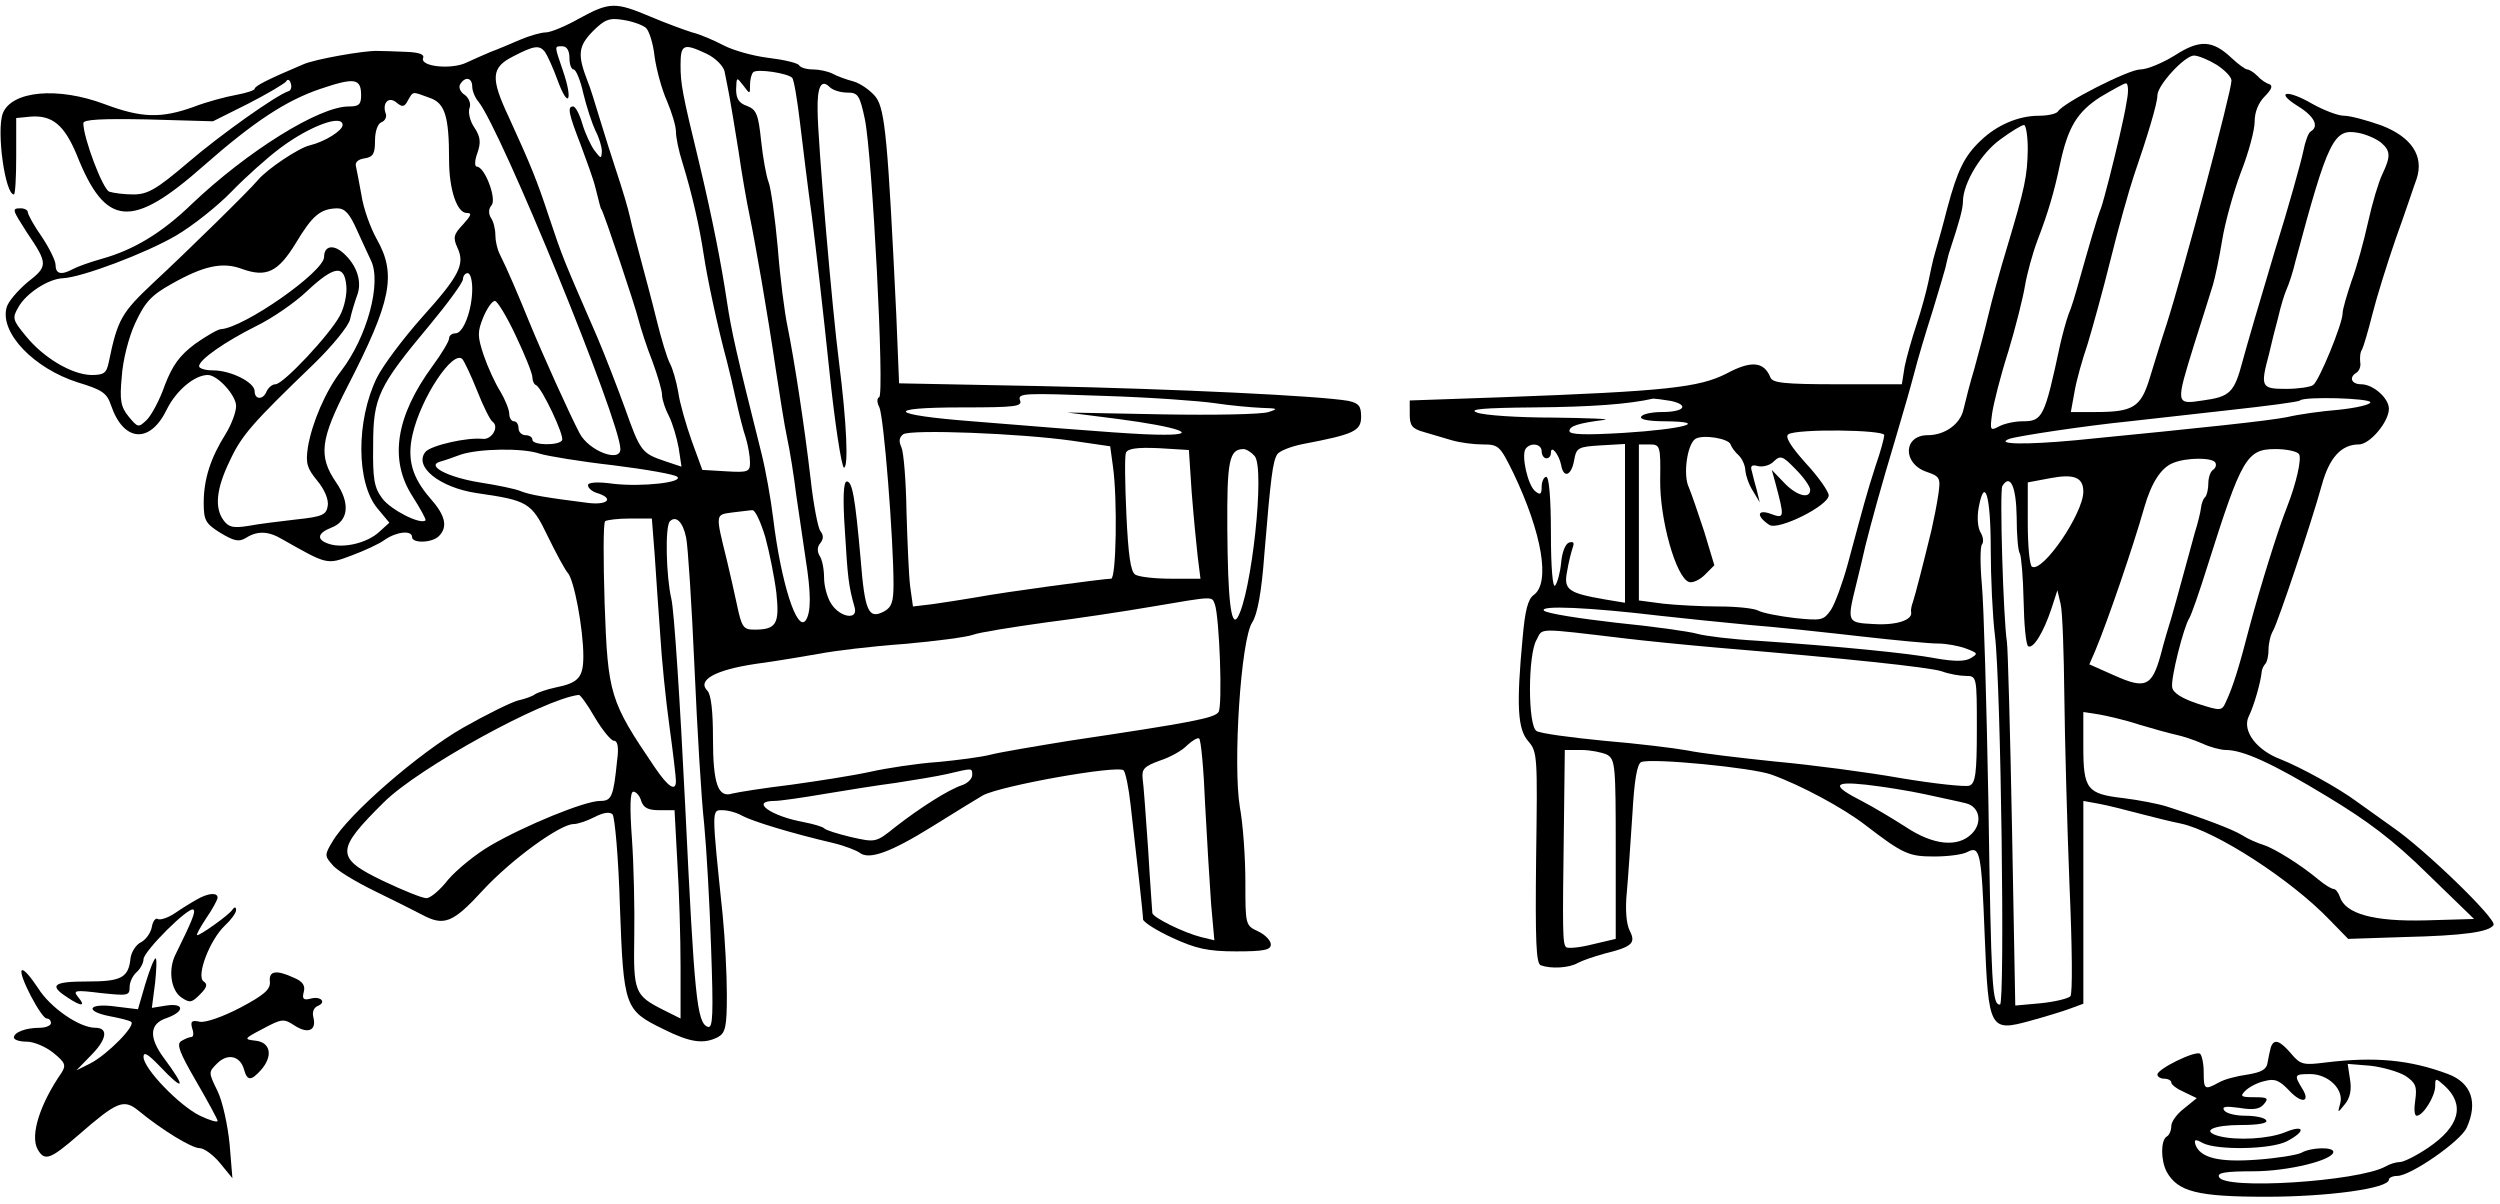
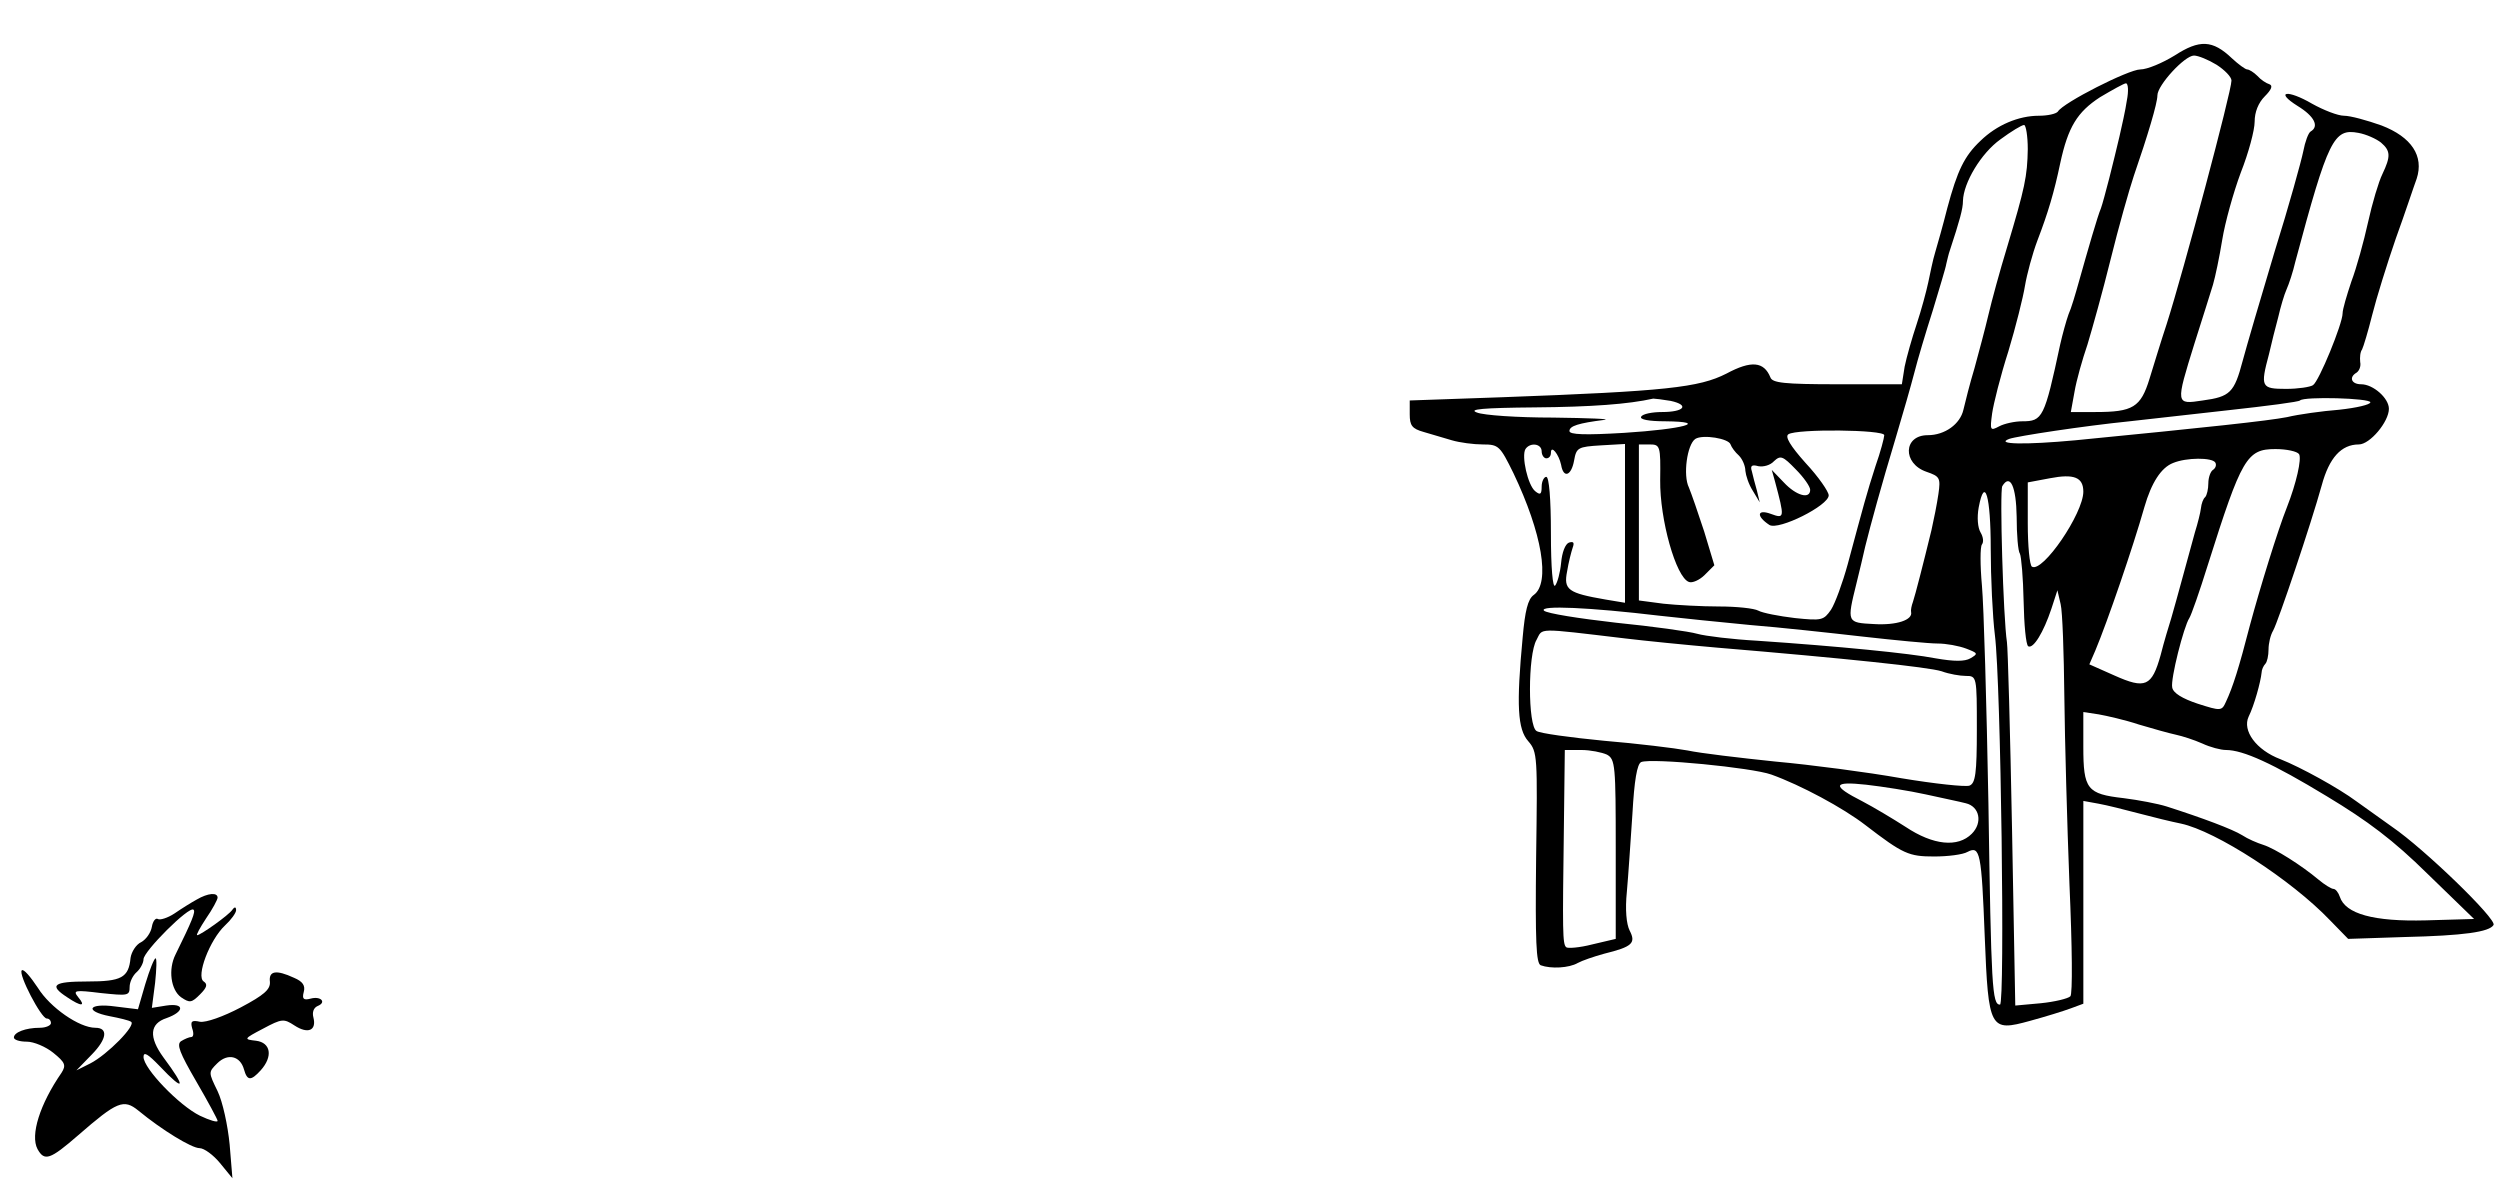
<svg xmlns="http://www.w3.org/2000/svg" version="1.0" width="540pt" height="260pt" viewBox="0 0 540 260" preserveAspectRatio="xMidYMid meet">
  <g transform="translate(0,260) scale(0.1,-0.1)" fill="#000000" stroke="none">
-     <path d="M1251 2560 c-30 -17 -62 -30 -72 -30 -10 0 -35 -7 -56 -16 -21 -9 -49 -21 -63 -26 -14 -6 -37 -16 -52 -23 -32 -16 -102 -9 -94 10 3 8 -10 12 -37 13 -23 1 -51 2 -62 2 -28 1 -136 -18 -160 -29 -78 -33 -105 -47 -105 -53 0 -3 -18 -9 -40 -13 -22 -4 -64 -15 -92 -26 -70 -25 -112 -24 -192 6 -101 38 -201 29 -220 -20 -14 -38 5 -175 24 -175 3 0 5 37 5 82 l0 83 30 3 c48 4 74 -18 101 -83 62 -156 118 -161 274 -23 108 95 178 141 252 166 74 25 88 23 88 -14 0 -20 -5 -24 -27 -24 -64 0 -219 -97 -338 -210 -66 -64 -127 -100 -195 -119 -25 -7 -53 -17 -62 -22 -26 -14 -38 -11 -38 9 0 9 -14 37 -30 61 -17 24 -30 48 -30 53 0 4 -7 8 -15 8 -20 0 -19 -2 13 -52 46 -68 46 -73 1 -108 -21 -18 -42 -42 -45 -55 -14 -55 60 -131 154 -161 53 -16 63 -23 72 -50 27 -79 84 -83 120 -9 20 41 60 75 89 75 21 0 61 -44 61 -67 0 -13 -10 -40 -23 -61 -32 -51 -47 -97 -47 -148 0 -38 4 -45 36 -65 30 -18 40 -20 55 -11 25 16 49 15 79 -3 97 -55 96 -55 149 -35 27 10 60 25 72 34 26 18 59 21 59 6 0 -14 43 -13 58 2 20 20 14 45 -19 82 -39 45 -50 84 -38 137 18 80 88 185 108 163 4 -5 19 -36 32 -69 13 -33 28 -63 33 -66 15 -11 -2 -39 -21 -37 -33 4 -112 -14 -124 -28 -26 -32 31 -77 110 -89 111 -16 119 -20 154 -93 18 -37 37 -72 43 -79 14 -14 34 -122 34 -180 0 -46 -10 -58 -60 -68 -19 -4 -39 -11 -45 -15 -5 -4 -22 -10 -36 -13 -15 -4 -68 -30 -119 -59 -96 -55 -248 -187 -282 -246 -17 -28 -17 -31 0 -50 9 -12 51 -37 92 -57 41 -20 87 -43 102 -51 47 -25 66 -18 131 53 62 67 167 143 196 143 9 0 29 7 45 15 19 10 33 12 39 6 5 -5 13 -95 16 -199 8 -218 10 -224 94 -265 58 -29 87 -33 118 -17 16 9 19 22 19 91 0 44 -4 121 -9 172 -24 231 -24 227 -1 227 12 0 31 -5 43 -12 22 -12 107 -38 197 -59 25 -6 50 -16 57 -21 20 -16 67 1 157 57 48 30 97 60 109 67 39 21 292 66 304 54 4 -4 11 -37 15 -74 15 -131 27 -237 27 -248 1 -6 29 -24 64 -40 50 -23 76 -29 137 -29 60 0 75 3 75 15 0 8 -12 21 -27 28 -28 13 -28 14 -28 107 0 52 -5 125 -12 162 -15 92 2 362 27 399 11 17 20 65 26 147 14 168 18 200 28 216 5 7 30 17 56 22 110 21 125 28 125 59 0 23 -5 29 -27 34 -61 11 -374 26 -664 32 l-307 6 -6 147 c-18 374 -24 444 -44 471 -11 14 -32 29 -48 34 -16 4 -37 12 -46 17 -10 5 -29 9 -42 9 -14 0 -27 4 -30 9 -3 5 -33 12 -66 16 -33 4 -76 16 -97 27 -21 11 -51 24 -68 28 -16 5 -57 20 -90 34 -76 32 -88 32 -154 -4z m144 -20 c7 -6 16 -34 19 -63 4 -28 16 -72 27 -96 10 -24 19 -53 19 -65 0 -13 6 -42 14 -67 21 -68 37 -139 46 -199 8 -53 30 -156 50 -230 5 -19 14 -57 20 -85 6 -27 15 -64 21 -81 5 -17 9 -40 9 -53 0 -20 -4 -22 -52 -19 l-51 3 -23 63 c-12 34 -26 82 -29 105 -4 23 -12 51 -18 62 -6 11 -19 54 -29 95 -10 41 -26 100 -34 130 -8 30 -19 71 -23 90 -4 19 -17 62 -28 95 -11 33 -28 87 -38 120 -10 33 -21 69 -26 80 -22 57 -20 75 11 107 26 26 36 30 66 25 20 -3 42 -11 49 -17z m-218 -52 c5 -7 18 -35 28 -63 23 -62 33 -42 11 22 -19 56 -19 53 -1 53 9 0 15 -9 15 -25 0 -14 4 -25 9 -25 5 0 15 -24 21 -52 7 -29 19 -65 26 -80 8 -15 14 -35 14 -45 -1 -17 -2 -16 -16 2 -8 11 -20 37 -26 57 -6 21 -15 38 -20 38 -13 0 -10 -15 16 -82 13 -35 28 -76 32 -93 10 -39 11 -45 13 -47 6 -9 73 -209 80 -238 5 -19 18 -60 30 -90 11 -30 21 -63 21 -73 0 -10 7 -31 15 -46 8 -16 17 -47 21 -69 l6 -40 -36 12 c-50 17 -53 21 -86 114 -16 44 -43 114 -60 154 -73 168 -74 169 -104 259 -26 79 -39 111 -87 216 -40 85 -38 107 9 131 46 24 57 25 69 10z m349 -4 c19 -9 36 -26 39 -38 2 -11 7 -34 10 -51 3 -16 12 -70 20 -120 7 -49 18 -112 24 -140 13 -63 39 -212 57 -335 8 -52 18 -117 24 -145 6 -27 15 -84 20 -125 6 -41 15 -103 20 -136 12 -75 12 -115 1 -133 -19 -30 -54 80 -71 220 -5 41 -16 103 -25 139 -55 219 -65 264 -75 330 -12 80 -31 177 -59 295 -38 156 -41 174 -41 215 0 45 7 47 56 24z m185 -52 c4 -4 11 -47 17 -97 6 -49 17 -142 26 -205 8 -63 25 -211 37 -327 12 -117 27 -213 32 -213 10 0 6 97 -11 230 -14 107 -46 479 -46 542 -1 51 8 68 26 50 7 -7 24 -12 38 -12 23 0 27 -5 38 -57 16 -75 43 -597 31 -601 -5 -2 -5 -11 0 -21 10 -17 31 -287 31 -383 0 -38 -4 -50 -21 -59 -33 -17 -41 0 -50 113 -12 135 -18 168 -30 168 -7 0 -9 -35 -4 -107 6 -101 8 -119 21 -165 8 -28 -31 -22 -50 7 -9 13 -16 39 -16 57 0 18 -4 40 -10 48 -5 9 -5 19 2 27 7 9 7 17 0 26 -5 6 -15 57 -21 112 -14 120 -36 261 -50 330 -6 28 -16 104 -21 170 -6 66 -15 130 -20 142 -5 13 -12 52 -16 89 -6 57 -10 67 -30 75 -18 6 -24 16 -24 36 1 27 1 27 15 9 15 -20 15 -20 15 0 0 12 3 24 7 28 8 8 74 -2 84 -12z m-1088 -29 c-27 -9 -147 -94 -218 -155 -67 -57 -86 -68 -117 -68 -20 0 -43 3 -52 6 -14 5 -56 116 -56 148 0 8 40 10 140 8 l140 -4 76 38 c41 21 78 43 82 48 3 6 8 4 10 -4 3 -8 0 -16 -5 -17z m397 10 c0 -9 6 -24 13 -32 49 -60 307 -691 307 -751 0 -30 -68 -4 -88 34 -22 42 -79 168 -109 241 -24 59 -47 113 -64 147 -5 10 -9 28 -9 40 0 13 -4 30 -10 38 -5 9 -5 19 2 27 11 14 -15 83 -32 83 -5 0 -5 13 1 29 8 23 7 35 -6 55 -10 14 -14 33 -11 42 4 10 -1 22 -10 29 -10 6 -14 17 -10 23 11 18 26 14 26 -5z m-93 -24 c34 -11 43 -39 43 -135 0 -63 17 -114 38 -114 12 0 10 -5 -8 -25 -20 -21 -22 -28 -12 -50 17 -36 4 -61 -77 -151 -39 -44 -83 -102 -97 -130 -45 -92 -45 -228 2 -283 l25 -30 -22 -20 c-26 -24 -77 -36 -108 -26 -28 9 -26 23 4 35 38 14 42 53 11 98 -39 57 -34 93 25 208 94 183 106 241 63 317 -14 25 -29 67 -33 94 -5 26 -10 55 -12 63 -3 9 4 16 19 18 18 3 22 10 22 38 0 21 6 37 14 40 8 3 12 12 9 19 -8 23 7 38 24 23 12 -10 17 -9 24 5 12 20 8 20 46 6z m-187 -59 c0 -12 -38 -36 -71 -44 -23 -5 -92 -51 -112 -75 -18 -22 -159 -160 -225 -221 -69 -65 -78 -79 -97 -172 -5 -24 -10 -28 -38 -28 -42 1 -103 37 -141 84 -29 35 -30 39 -16 63 17 30 65 61 96 62 41 2 179 54 244 92 36 21 90 64 120 95 30 31 78 74 105 94 64 48 135 74 135 50z m31 -227 c12 -27 26 -56 30 -65 24 -48 -8 -166 -64 -239 -34 -44 -63 -112 -72 -165 -5 -35 -2 -45 20 -72 16 -19 25 -41 23 -54 -3 -20 -11 -24 -68 -30 -36 -4 -83 -10 -104 -14 -32 -5 -42 -3 -53 12 -20 27 -16 68 13 128 26 56 48 81 183 211 39 38 74 81 77 95 3 14 10 37 15 51 12 30 0 66 -29 92 -22 20 -42 16 -42 -8 0 -32 -173 -153 -223 -156 -6 0 -32 -15 -56 -32 -33 -25 -48 -45 -65 -89 -11 -32 -29 -65 -39 -75 -18 -17 -19 -17 -39 7 -17 21 -20 35 -15 86 2 35 15 86 29 116 21 45 34 60 79 85 69 39 110 48 152 32 53 -19 78 -6 116 56 36 60 53 74 89 75 17 0 27 -11 43 -47z m-23 -120 c2 -17 -4 -47 -14 -65 -21 -40 -122 -148 -139 -148 -7 0 -15 -7 -19 -15 -7 -19 -26 -19 -26 0 0 19 -51 45 -90 45 -16 0 -30 4 -30 9 0 14 56 53 124 87 33 16 83 50 110 76 58 54 80 57 84 11z m272 -7 c0 -45 -19 -96 -36 -96 -8 0 -14 -5 -14 -11 0 -6 -16 -33 -36 -60 -79 -108 -94 -202 -43 -281 17 -27 30 -50 28 -52 -11 -10 -75 23 -93 47 -18 24 -21 42 -20 116 0 103 11 126 123 260 39 47 71 91 71 98 0 7 5 13 10 13 6 0 10 -15 10 -34z m94 -101 c20 -42 36 -82 36 -90 0 -7 3 -15 8 -17 12 -5 62 -110 56 -119 -7 -12 -64 -11 -64 1 0 6 -7 10 -15 10 -8 0 -15 7 -15 15 0 8 -4 15 -10 15 -5 0 -10 7 -10 16 0 9 -9 31 -19 48 -11 17 -27 52 -36 78 -14 42 -14 51 -1 83 8 19 19 35 25 35 5 0 26 -34 45 -75z m1511 -146 c33 -5 78 -9 100 -10 35 -1 37 -2 15 -9 -14 -5 -117 -7 -230 -5 l-205 4 110 -14 c129 -17 178 -34 100 -34 -48 0 -108 4 -415 29 -181 14 -193 30 -22 30 117 0 131 2 125 16 -5 15 11 15 178 9 101 -3 211 -11 244 -16z m-309 -81 l82 -12 6 -44 c10 -71 7 -242 -4 -242 -16 0 -232 -29 -290 -40 -30 -5 -74 -12 -96 -15 l-42 -5 -6 43 c-3 23 -6 96 -8 162 -1 66 -6 128 -11 139 -6 13 -5 21 4 28 17 11 252 2 365 -14z m258 -111 c4 -51 10 -113 13 -139 l6 -48 -64 0 c-35 0 -70 4 -77 9 -10 6 -15 44 -19 129 -3 66 -4 126 -1 134 4 9 23 12 70 10 l66 -4 6 -91z m-1408 83 c16 -5 88 -17 159 -25 72 -9 134 -20 138 -25 13 -12 -76 -22 -138 -15 -35 5 -55 3 -55 -3 0 -6 9 -14 20 -17 38 -12 22 -27 -22 -21 -87 11 -123 17 -143 25 -11 5 -51 13 -89 19 -68 11 -117 36 -85 45 8 2 28 9 44 15 39 13 134 15 171 2z m1544 -5 c23 -27 -7 -299 -37 -349 -14 -22 -21 41 -22 190 -1 149 4 174 35 174 6 0 17 -7 24 -15z m-1057 -175 c9 -33 20 -88 24 -121 7 -67 0 -79 -48 -79 -23 0 -27 5 -37 53 -6 28 -16 72 -22 97 -25 101 -25 98 11 103 19 2 39 5 44 5 6 1 18 -25 28 -58z m-239 -37 c3 -43 8 -121 12 -173 3 -52 12 -142 20 -199 8 -58 14 -110 14 -118 0 -24 -17 -13 -46 30 -97 143 -101 157 -108 353 -3 94 -3 174 1 178 3 3 28 6 54 6 l47 0 6 -77z m68 36 c4 -19 12 -144 18 -279 6 -135 15 -288 21 -340 5 -52 12 -173 15 -269 5 -141 4 -173 -7 -169 -24 8 -29 65 -49 478 -11 223 -24 424 -30 447 -11 47 -14 156 -3 167 13 13 28 -1 35 -35z m1142 -144 c10 -28 17 -220 8 -233 -9 -13 -54 -22 -322 -62 -74 -12 -151 -25 -170 -30 -19 -5 -71 -12 -115 -16 -44 -3 -109 -13 -145 -21 -36 -8 -113 -20 -171 -28 -58 -7 -115 -16 -127 -19 -31 -10 -42 20 -42 121 0 56 -4 93 -12 101 -23 23 17 45 104 58 46 6 108 17 138 22 30 6 112 16 182 21 69 6 137 15 150 20 13 5 82 16 153 26 72 9 177 25 235 35 135 23 127 22 134 5z m-1339 -245 c16 -27 35 -50 41 -50 8 0 11 -14 7 -42 -8 -80 -12 -88 -37 -88 -33 0 -162 -53 -236 -96 -33 -19 -74 -53 -92 -74 -17 -22 -38 -40 -47 -40 -9 0 -51 17 -93 37 -104 50 -104 66 1 170 74 74 345 223 421 232 3 1 19 -21 35 -49z m1318 -187 c4 -76 10 -173 13 -216 l7 -78 -29 7 c-36 9 -104 42 -105 52 0 4 -5 66 -9 137 -5 72 -10 141 -12 154 -2 20 4 26 37 38 22 7 49 22 59 33 11 10 22 17 26 15 4 -2 10 -66 13 -142z m-503 63 c0 -8 -10 -18 -22 -22 -28 -9 -90 -48 -145 -91 -41 -33 -42 -33 -95 -21 -29 7 -55 15 -58 19 -3 3 -22 9 -43 13 -72 13 -118 46 -64 46 12 0 60 7 107 15 47 8 117 19 155 24 39 6 88 14 110 19 56 13 55 14 55 -2z m-715 -56 c5 -15 15 -20 39 -20 l33 0 6 -112 c4 -62 7 -164 7 -226 l0 -112 -38 19 c-61 31 -64 38 -62 158 1 59 -1 154 -5 211 -5 69 -4 102 3 102 6 0 14 -9 17 -20z" />
    <path d="M4697 2480 c-26 -16 -59 -30 -74 -30 -25 0 -167 -72 -178 -91 -4 -5 -22 -9 -41 -9 -44 0 -91 -20 -126 -54 -35 -33 -50 -64 -72 -146 -9 -36 -21 -78 -26 -95 -5 -16 -11 -46 -15 -65 -4 -19 -15 -60 -25 -90 -10 -30 -22 -72 -26 -92 l-6 -38 -139 0 c-116 0 -141 3 -145 15 -14 34 -41 37 -95 8 -59 -30 -130 -38 -484 -51 l-200 -7 0 -30 c0 -24 5 -31 30 -38 17 -5 44 -13 61 -18 17 -5 47 -9 67 -9 34 0 37 -3 66 -62 62 -130 80 -237 44 -263 -13 -9 -19 -35 -24 -91 -14 -148 -11 -199 12 -225 20 -23 20 -33 17 -251 -2 -183 0 -229 10 -233 22 -8 61 -6 80 5 9 5 35 14 57 20 61 15 69 23 55 50 -7 14 -10 45 -6 84 3 33 8 109 12 168 4 72 10 108 19 112 23 9 239 -12 281 -27 64 -23 155 -72 203 -109 82 -63 94 -68 149 -68 29 0 62 4 72 10 27 14 30 -2 37 -183 8 -201 11 -206 98 -182 33 9 72 21 88 27 l27 10 0 219 0 219 33 -6 c17 -3 57 -13 87 -21 30 -8 71 -18 91 -22 75 -16 238 -121 322 -209 l39 -40 121 4 c129 3 184 11 193 26 8 12 -150 165 -219 212 -28 20 -63 45 -77 55 -39 29 -121 74 -164 91 -53 20 -83 62 -69 92 12 24 26 75 28 95 0 6 4 15 8 19 4 4 7 18 7 31 0 13 4 31 10 41 11 20 82 231 105 314 16 59 42 88 80 88 24 0 65 49 65 77 0 23 -34 53 -60 53 -21 0 -27 15 -10 25 6 4 10 14 8 23 -1 10 0 22 4 27 3 6 13 39 22 75 9 36 32 110 51 165 20 55 39 113 45 129 16 49 -11 90 -76 115 -31 11 -67 21 -81 21 -13 0 -44 12 -69 26 -53 31 -82 27 -31 -5 36 -22 47 -44 28 -55 -5 -3 -12 -22 -16 -43 -4 -20 -31 -118 -62 -217 -30 -100 -61 -206 -69 -236 -18 -68 -27 -77 -86 -85 -59 -9 -59 -9 -18 123 17 53 35 111 40 127 5 17 14 60 20 97 6 37 24 102 40 145 17 43 30 92 30 110 0 21 8 41 22 55 14 14 18 23 10 26 -7 2 -19 10 -26 18 -8 8 -18 14 -22 14 -4 0 -19 11 -33 24 -42 40 -70 41 -124 6z m91 -20 c17 -11 32 -26 32 -34 0 -24 -104 -413 -140 -526 -12 -36 -28 -89 -37 -118 -19 -62 -36 -72 -117 -72 l-53 0 8 44 c4 24 17 70 28 102 10 33 33 115 50 184 17 69 40 150 50 180 30 87 51 157 51 174 0 22 59 86 79 86 9 0 31 -9 49 -20z m-194 -77 c-3 -21 -11 -56 -16 -78 -5 -22 -15 -62 -22 -90 -7 -27 -15 -57 -18 -65 -7 -16 -28 -89 -48 -160 -7 -25 -16 -56 -22 -69 -5 -14 -13 -43 -18 -65 -34 -159 -38 -166 -82 -166 -16 0 -39 -5 -50 -11 -19 -10 -20 -9 -15 28 3 21 18 81 35 134 16 53 32 117 36 142 4 24 16 69 27 98 23 60 36 104 49 166 17 79 37 111 86 143 27 16 52 30 56 30 5 0 6 -17 2 -37z m-214 -105 c-1 -59 -6 -83 -45 -213 -15 -49 -33 -115 -40 -145 -7 -30 -21 -82 -30 -115 -10 -33 -20 -73 -24 -90 -7 -31 -40 -55 -77 -55 -53 0 -55 -61 -3 -79 29 -10 31 -13 26 -48 -3 -21 -10 -56 -15 -78 -18 -74 -35 -140 -40 -155 -3 -8 -5 -18 -4 -22 4 -17 -31 -29 -80 -26 -59 3 -59 3 -38 88 6 25 15 61 19 80 12 48 34 129 66 235 15 50 33 113 40 140 7 28 25 88 40 135 14 47 28 92 29 100 2 8 5 22 8 30 21 64 28 89 28 106 1 39 39 103 81 133 23 17 46 31 51 31 4 0 8 -24 8 -52z m763 14 c21 -18 21 -30 3 -68 -8 -16 -22 -63 -31 -104 -9 -41 -25 -99 -36 -128 -10 -30 -19 -60 -19 -69 0 -22 -51 -147 -64 -155 -6 -4 -32 -8 -58 -8 -54 0 -56 4 -37 75 5 22 14 58 20 80 5 22 13 49 18 60 5 11 14 38 19 60 71 265 83 288 136 278 17 -3 39 -13 49 -21z m-1534 -558 c41 -9 29 -24 -19 -24 -21 0 -42 -4 -45 -10 -4 -6 16 -10 52 -10 98 -1 38 -17 -89 -25 -84 -5 -118 -4 -118 4 0 11 20 17 75 24 17 2 -33 4 -110 5 -77 0 -151 5 -165 11 -19 7 12 10 125 11 123 1 203 7 256 19 4 0 20 -2 38 -5z m1511 -3 c0 -5 -30 -12 -67 -16 -38 -3 -88 -10 -113 -16 -41 -8 -171 -22 -457 -50 -108 -10 -175 -9 -143 3 17 6 161 28 260 38 36 4 132 15 214 24 82 9 152 18 154 21 9 9 152 5 152 -4z m-1050 -71 c0 -5 -8 -36 -19 -67 -19 -59 -25 -82 -60 -212 -11 -40 -27 -84 -36 -98 -16 -23 -20 -24 -78 -18 -34 4 -70 11 -79 16 -9 5 -47 9 -85 9 -37 0 -92 3 -120 6 l-53 7 0 168 0 169 23 0 c23 0 24 -3 23 -77 -1 -85 34 -210 62 -220 7 -3 23 4 34 15 l21 21 -22 73 c-13 40 -28 83 -33 95 -13 26 -4 93 14 105 16 10 72 1 76 -12 2 -6 10 -17 18 -24 8 -8 14 -23 14 -33 1 -10 7 -29 16 -43 l15 -25 -6 25 c-4 14 -9 33 -11 42 -4 12 0 15 14 11 11 -2 26 2 34 11 14 13 19 11 47 -18 17 -17 31 -37 31 -44 0 -21 -30 -13 -57 16 l-26 27 7 -25 c21 -79 21 -81 -9 -70 -30 11 -32 -5 -3 -24 20 -12 128 42 128 64 0 8 -22 40 -50 70 -33 37 -45 57 -37 62 18 12 207 10 207 -2z m-740 -35 c0 -8 5 -15 10 -15 6 0 10 5 10 12 0 18 17 -3 22 -26 5 -30 22 -24 28 9 5 28 8 30 58 33 l52 3 0 -171 0 -172 -42 7 c-81 14 -91 21 -83 61 3 19 9 42 12 51 4 11 2 14 -8 11 -8 -3 -15 -21 -17 -44 -2 -21 -8 -43 -13 -49 -5 -5 -9 37 -9 113 0 75 -4 122 -10 122 -5 0 -10 -10 -10 -21 0 -17 -3 -19 -14 -10 -16 13 -30 76 -21 91 10 15 35 12 35 -5z m1636 -6 c6 -10 -6 -63 -26 -114 -20 -50 -59 -177 -80 -255 -24 -93 -37 -134 -52 -166 -9 -20 -11 -20 -61 -4 -33 11 -53 23 -55 35 -4 18 25 132 37 150 4 6 22 57 40 115 73 231 84 250 146 250 24 0 47 -5 51 -11z m-181 -18 c3 -5 1 -12 -5 -16 -5 -3 -10 -16 -10 -29 0 -12 -3 -26 -7 -30 -4 -3 -8 -14 -9 -24 -1 -9 -7 -33 -13 -52 -5 -19 -17 -62 -26 -95 -9 -33 -20 -73 -25 -90 -5 -16 -16 -52 -23 -80 -19 -68 -33 -74 -100 -44 l-54 24 13 30 c26 62 81 222 106 310 15 52 36 85 62 95 29 12 84 12 91 1z m-285 -63 c0 -47 -88 -176 -111 -162 -5 3 -9 45 -9 94 l0 88 48 9 c52 10 72 2 72 -29z m-144 -54 c0 -39 3 -75 7 -80 3 -6 7 -52 8 -102 1 -51 5 -95 10 -98 11 -6 33 30 50 81 l13 40 7 -30 c4 -16 7 -106 8 -200 1 -93 6 -275 11 -404 6 -137 7 -238 2 -243 -5 -5 -34 -12 -64 -15 l-55 -5 -7 381 c-4 210 -9 392 -11 404 -8 52 -16 327 -10 337 17 28 30 -1 31 -66z m-56 -69 c0 -62 4 -147 9 -187 13 -103 22 -798 11 -798 -17 0 -19 36 -25 435 -4 215 -10 426 -14 470 -4 44 -4 84 0 89 4 5 3 16 -3 26 -6 10 -8 32 -4 54 13 69 26 25 26 -89z m-715 -145 c44 -5 132 -14 195 -20 63 -5 173 -17 243 -25 71 -8 144 -15 162 -15 19 0 46 -5 62 -11 26 -10 26 -11 9 -21 -12 -7 -35 -7 -75 0 -57 11 -209 26 -385 38 -54 3 -112 10 -130 15 -17 5 -96 16 -176 24 -79 9 -149 20 -155 26 -11 12 99 7 250 -11z m-75 -49 c41 -5 131 -14 200 -20 275 -23 456 -42 484 -51 16 -6 40 -10 52 -10 24 0 24 -1 24 -115 0 -96 -3 -117 -16 -122 -9 -3 -75 4 -147 16 -73 13 -195 29 -272 36 -77 8 -162 18 -190 24 -27 5 -109 15 -181 21 -72 7 -138 16 -145 21 -19 11 -19 165 0 197 14 26 -3 26 191 3z m1110 -186 c30 -9 66 -19 80 -22 14 -3 39 -11 57 -19 17 -8 40 -14 51 -14 37 0 101 -29 218 -100 88 -53 144 -95 218 -168 l100 -97 -104 -3 c-113 -3 -174 14 -186 51 -3 9 -9 17 -14 17 -4 0 -19 9 -32 20 -37 31 -94 67 -119 75 -13 4 -34 13 -46 21 -21 13 -85 37 -163 62 -19 6 -61 14 -93 18 -79 9 -87 19 -87 111 l0 75 33 -5 c17 -3 57 -12 87 -22z m-1149 -65 c18 -10 19 -23 19 -204 l0 -194 -51 -12 c-27 -7 -53 -9 -56 -6 -8 7 -8 33 -5 259 l2 167 36 0 c19 0 44 -5 55 -10z m689 -86 c36 -8 75 -16 86 -19 30 -7 37 -42 13 -66 -30 -30 -83 -25 -143 15 -28 18 -70 43 -93 55 -67 34 -65 44 8 36 35 -4 93 -13 129 -21z" />
    <path d="M425 657 c-11 -6 -32 -19 -48 -30 -15 -10 -32 -15 -36 -12 -5 3 -11 -5 -13 -17 -2 -12 -12 -27 -23 -33 -11 -5 -21 -21 -23 -34 -4 -43 -20 -51 -93 -51 -74 0 -84 -8 -44 -34 31 -21 41 -20 24 0 -12 15 -8 16 49 9 58 -6 62 -6 62 13 0 11 7 25 15 32 8 7 15 20 15 28 0 17 99 116 108 107 5 -4 -3 -24 -39 -97 -16 -32 -10 -76 12 -92 19 -13 23 -12 41 6 15 15 17 22 8 28 -17 11 13 90 46 121 13 12 24 27 24 33 0 7 -3 8 -8 1 -8 -12 -69 -55 -76 -55 -3 0 6 16 19 36 14 20 25 41 25 45 0 12 -21 10 -45 -4z" />
    <path d="M314 475 l-16 -55 -49 6 c-58 8 -68 -10 -12 -21 21 -4 42 -9 46 -12 12 -7 -51 -71 -88 -90 l-30 -15 34 35 c32 33 35 57 7 57 -35 0 -98 44 -124 86 -16 24 -31 42 -35 38 -8 -8 42 -104 54 -104 5 0 9 -4 9 -10 0 -5 -11 -10 -24 -10 -31 0 -56 -10 -56 -21 0 -5 12 -9 28 -9 15 0 41 -11 57 -24 26 -21 28 -27 18 -43 -47 -68 -68 -135 -52 -165 15 -27 27 -23 88 30 84 73 98 79 130 53 51 -42 115 -81 132 -81 10 0 30 -15 44 -32 l27 -33 -6 73 c-4 41 -15 92 -26 115 -20 41 -20 41 -1 60 23 23 50 16 58 -13 7 -25 15 -25 36 -2 27 30 22 60 -10 64 -27 3 -27 4 15 26 41 22 45 22 68 7 29 -19 48 -11 41 17 -3 11 0 21 9 25 20 8 7 22 -15 16 -15 -4 -19 -1 -15 14 4 14 -2 23 -21 31 -39 18 -55 15 -52 -9 1 -16 -12 -28 -63 -55 -38 -20 -75 -33 -88 -31 -18 4 -21 1 -17 -14 4 -11 3 -19 -2 -19 -4 0 -14 -4 -22 -9 -10 -7 -3 -25 33 -87 25 -43 46 -82 46 -85 0 -4 -17 1 -38 11 -45 22 -122 102 -122 127 0 12 9 7 35 -20 54 -57 58 -48 8 19 -32 44 -30 73 7 85 39 14 39 33 -1 27 l-31 -5 7 54 c3 29 4 53 1 53 -3 0 -13 -25 -22 -55z" />
-     <path d="M4905 338 c-2 -7 -5 -22 -7 -33 -2 -15 -13 -21 -43 -26 -22 -3 -50 -10 -62 -17 -31 -17 -33 -16 -33 22 0 19 -4 37 -8 40 -11 7 -92 -33 -92 -45 0 -5 7 -9 15 -9 8 0 15 -4 15 -8 0 -5 12 -14 28 -21 l27 -13 -27 -22 c-16 -12 -28 -29 -28 -38 0 -9 -4 -20 -10 -23 -13 -8 -13 -51 0 -76 24 -43 66 -54 215 -54 134 0 265 18 265 37 0 4 8 8 18 8 29 0 137 75 150 104 25 55 10 97 -40 116 -83 31 -158 38 -265 25 -47 -6 -54 -5 -74 19 -25 29 -37 33 -44 14z m291 -62 c22 -15 25 -23 21 -52 -3 -19 -2 -34 3 -34 14 0 40 42 40 64 0 18 1 18 20 1 45 -41 33 -88 -35 -134 -25 -17 -53 -31 -61 -31 -8 0 -22 -4 -32 -10 -59 -32 -350 -51 -359 -22 -4 9 15 12 74 12 75 0 173 24 173 42 0 11 -48 10 -69 -2 -10 -5 -54 -12 -97 -15 -81 -6 -122 4 -132 33 -3 11 0 12 16 3 31 -16 148 -14 182 4 42 22 38 37 -5 19 -35 -14 -103 -18 -142 -8 -40 11 -13 24 48 24 38 0 58 4 54 10 -3 6 -24 10 -45 10 -21 0 -42 5 -46 12 -5 8 4 9 33 5 30 -5 44 -3 53 8 11 13 8 15 -21 15 -29 0 -31 2 -19 14 8 8 27 18 42 21 22 6 32 1 53 -21 27 -29 47 -25 27 6 -17 28 -16 30 18 30 39 0 73 -33 65 -63 -6 -22 -6 -22 10 -2 11 13 15 31 11 54 l-5 33 49 -4 c27 -3 61 -13 76 -22z" />
  </g>
</svg>